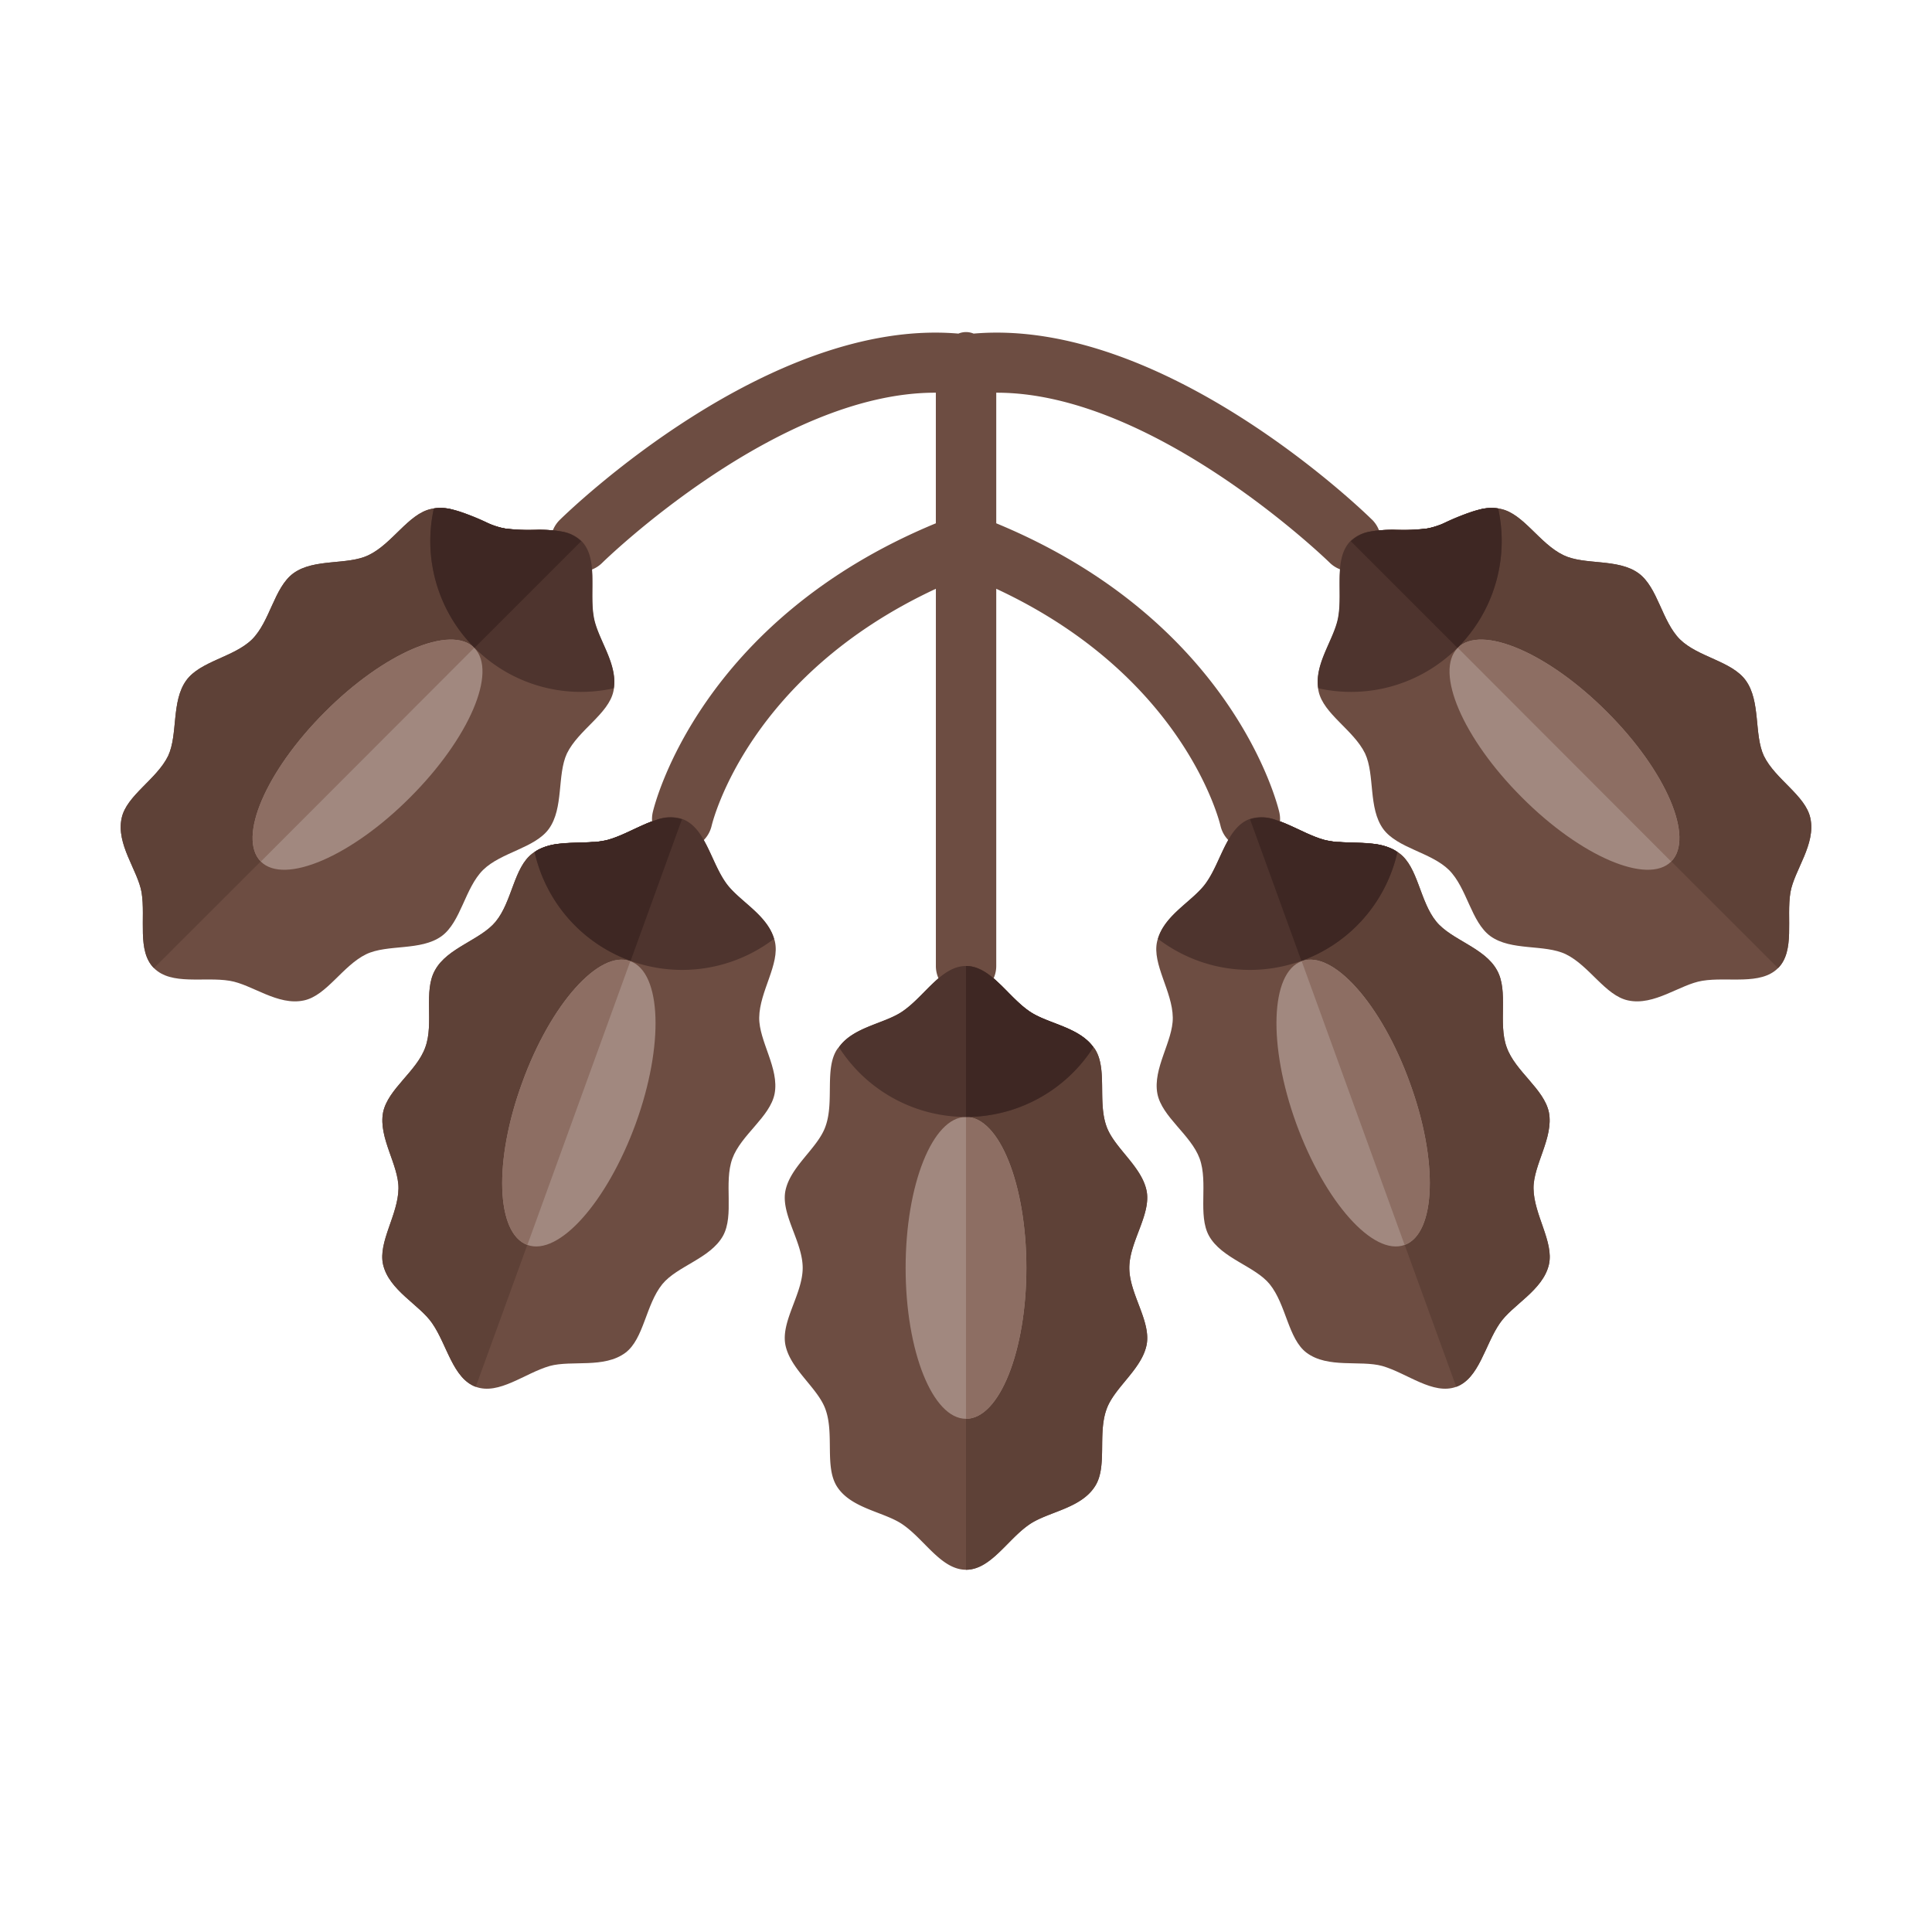
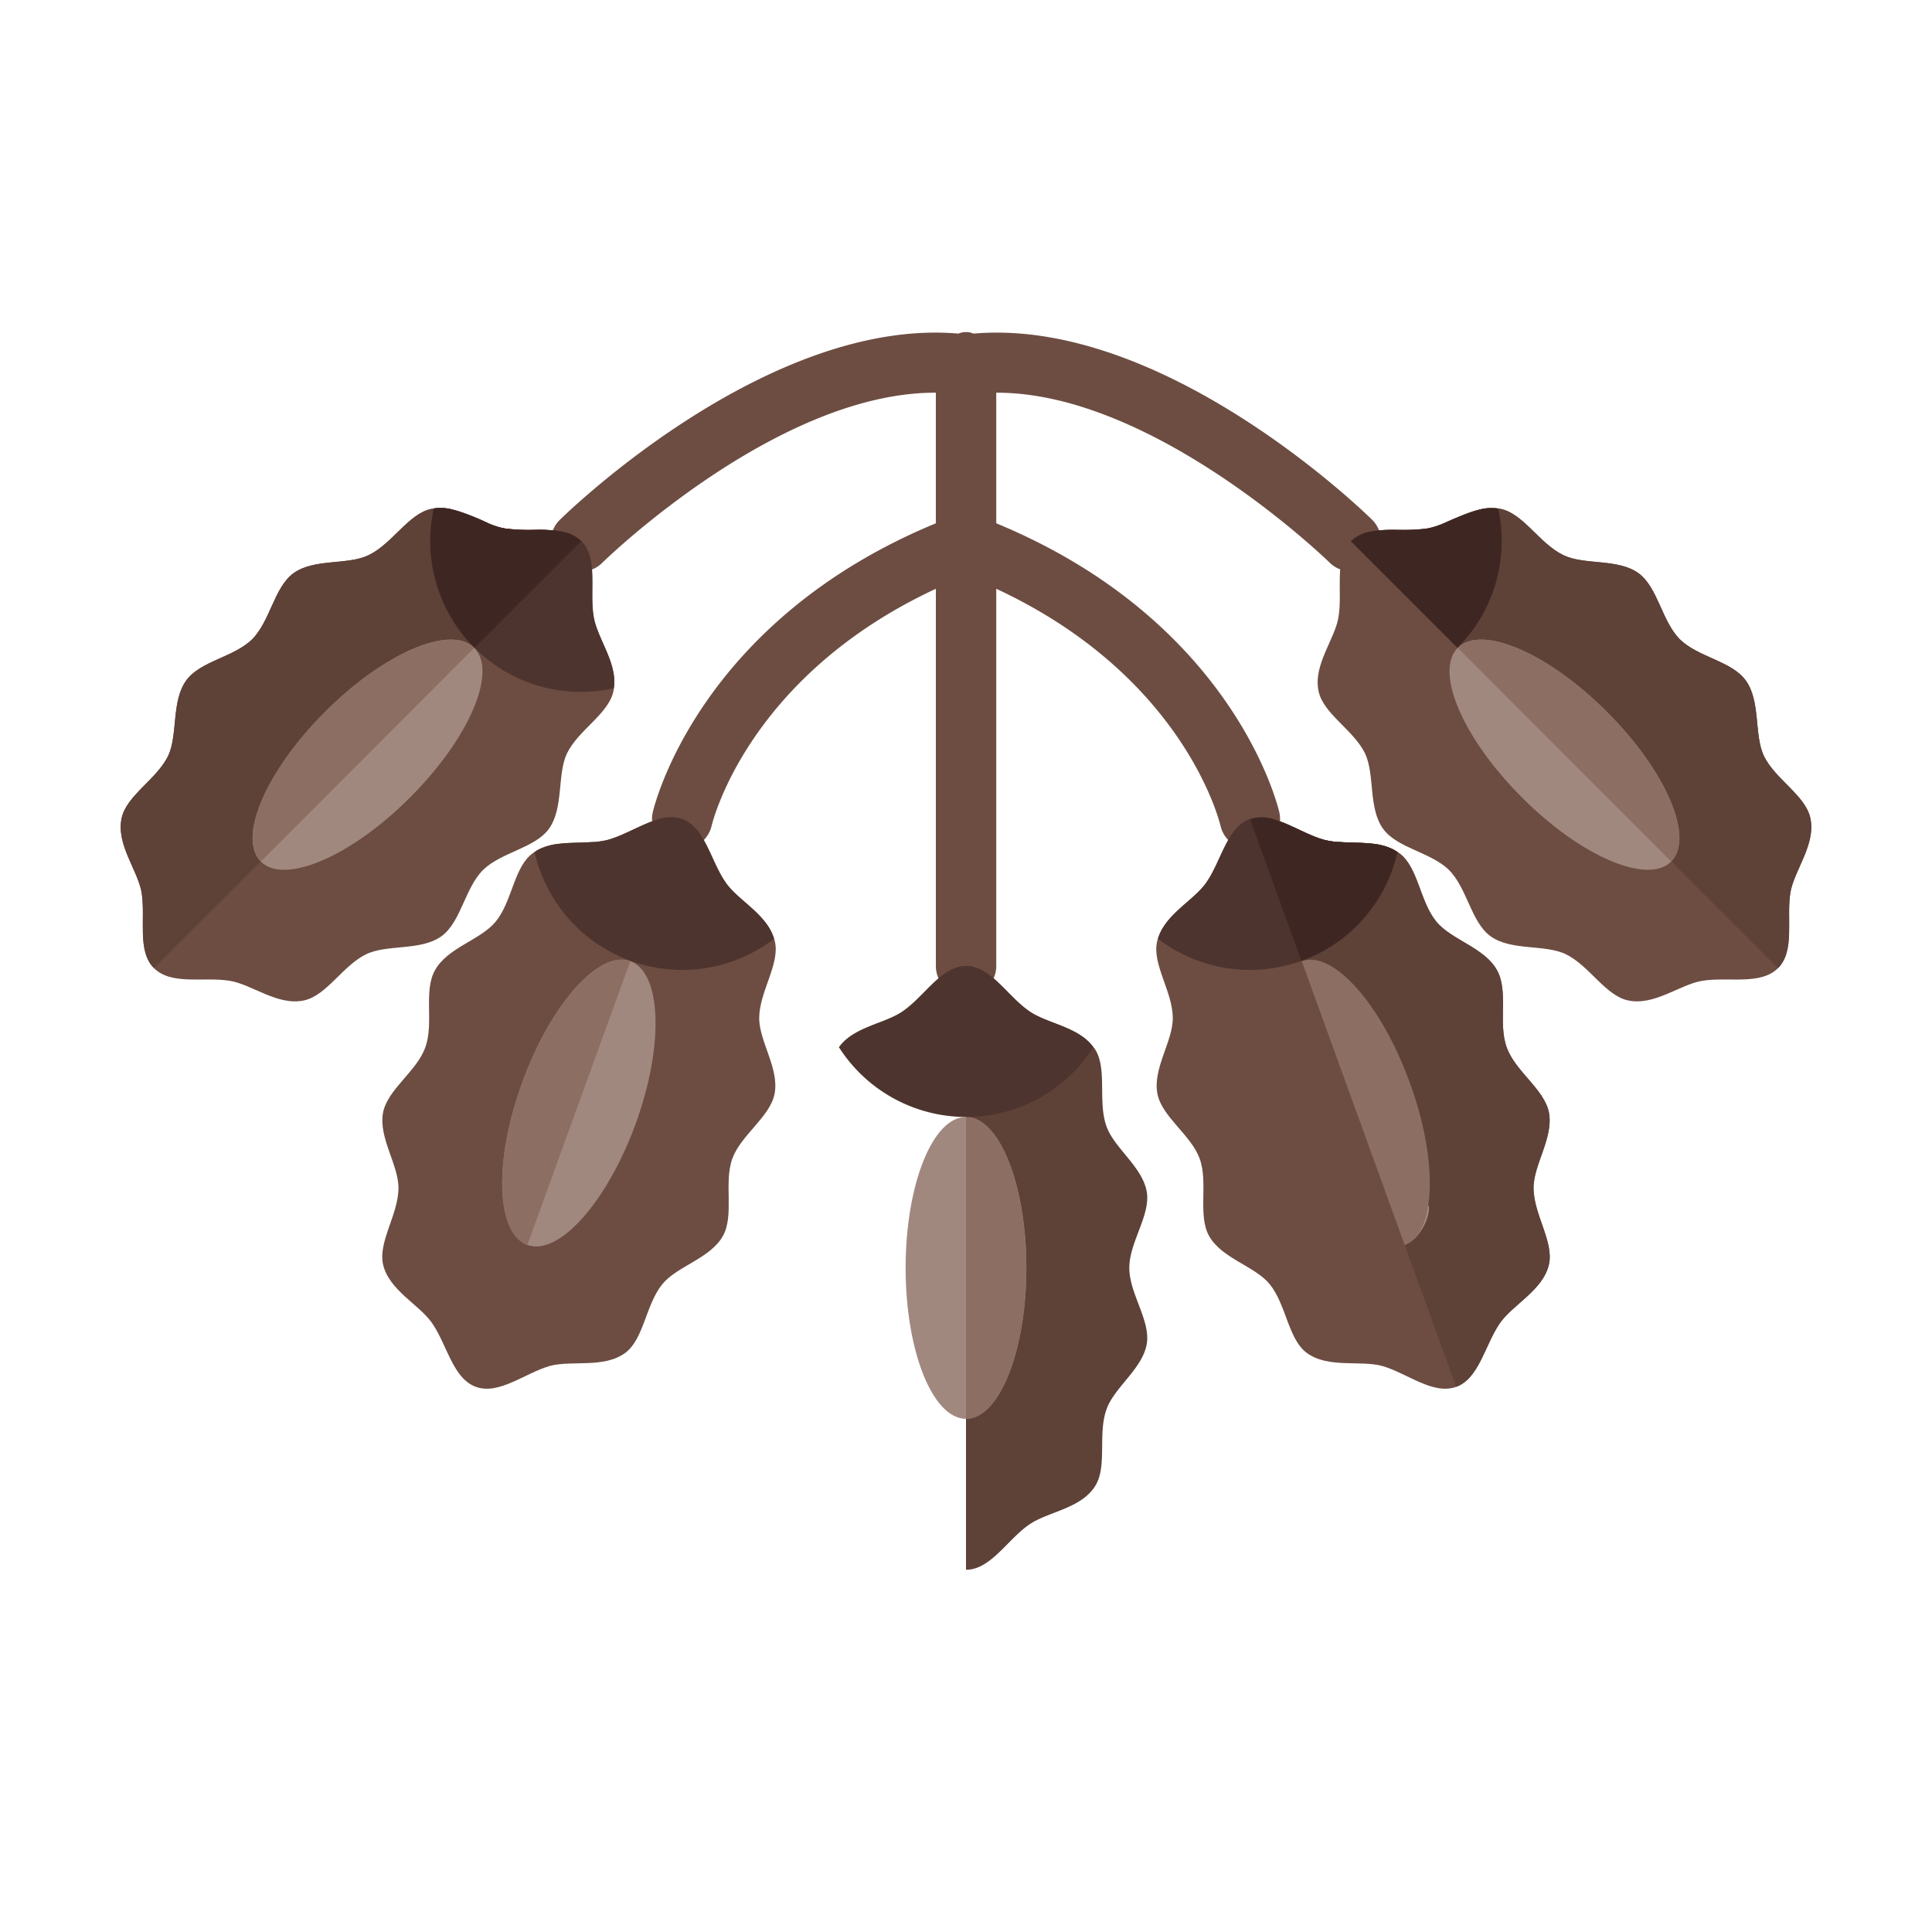
<svg xmlns="http://www.w3.org/2000/svg" width="800px" height="800px" viewBox="0 0 64 64" data-name="Layer 1" id="Layer_1">
  <defs>
    <style>.cls-1{fill:#6d4d42;}.cls-2{fill:#5e4137;}.cls-3{fill:#a1887f;}.cls-4{fill:#8d6e63;}.cls-5{fill:#4e342e;}.cls-6{fill:#3e2723;}</style>
  </defs>
  <path class="cls-1" d="M45.447,17.212c-.283-.28-6.905-6.705-13.195-6.161a.649.649,0,0,0-.503,0c-6.283-.543-12.911,5.882-13.195,6.161a1,1,0,1,0,1.404,1.424c.06-.06,5.795-5.65,11.043-5.627v4.326c-7.822,3.233-9.317,9.308-9.377,9.573a.997.997,0,0,0,.748,1.194.999.999,0,0,0,1.201-.744c.052-.216,1.257-4.982,7.429-7.854V32a1,1,0,0,0,2,0V19.504c6.162,2.867,7.373,7.621,7.429,7.852a1,1,0,0,0,.973.774.988.988,0,0,0,.224-.025.999.999,0,0,0,.751-1.197c-.06-.265-1.555-6.34-9.377-9.573V13.009c5.229-.019,10.982,5.567,11.043,5.628a1,1,0,0,0,1.404-1.425Z" />
-   <path class="cls-1" d="M37.41,42c0,.85.7,1.73.58,2.51-.14.84-1.09,1.45-1.34,2.19-.29.82.04,1.9-.38,2.54-.48.75-1.59.84-2.2,1.28C33.36,51.02,32.81,52,32,52s-1.36-.98-2.07-1.48c-.61-.44-1.72-.53-2.2-1.27-.42-.65-.09-1.73-.38-2.55-.25-.73-1.2-1.35-1.34-2.19-.12-.78.58-1.66.58-2.51s-.7-1.73-.58-2.51c.14-.84,1.09-1.45,1.34-2.19.29-.82-.04-1.9.38-2.54.02-.02.03-.05.06-.07.49-.69,1.55-.78,2.14-1.21C30.64,32.98,31.19,32,32,32s1.36.98,2.07,1.48c.59.43,1.65.52,2.15,1.21a.265.265,0,0,1,.05.06c.42.65.09,1.73.38,2.55.25.73,1.2,1.35,1.34,2.19C38.11,40.27,37.41,41.15,37.41,42Z" />
  <path class="cls-2" d="M37.41,42c0,.85.7,1.73.58,2.51-.14.84-1.09,1.45-1.34,2.19-.29.82.04,1.9-.38,2.54-.48.75-1.59.84-2.2,1.28C33.36,51.02,32.81,52,32,52V32c.81,0,1.36.98,2.07,1.48.59.43,1.65.52,2.15,1.21a.265.265,0,0,1,.05.06c.42.65.09,1.73.38,2.55.25.73,1.2,1.35,1.34,2.19C38.11,40.27,37.41,41.15,37.41,42Z" />
  <ellipse class="cls-3" cx="32" cy="42" rx="2" ry="5" />
  <path class="cls-4" d="M34,42c0,2.76-.9,5-2,5V37C33.1,37,34,39.24,34,42Z" />
  <path class="cls-5" d="M36.22,34.69a5,5,0,0,1-8.43,0c.49-.69,1.55-.78,2.14-1.21C30.64,32.98,31.19,32,32,32s1.36.98,2.07,1.48C34.66,33.91,35.72,34,36.22,34.69Z" />
-   <path class="cls-6" d="M36.22,34.69A5.006,5.006,0,0,1,32,37V32c.81,0,1.36.98,2.07,1.48C34.66,33.91,35.72,34,36.22,34.69Z" />
  <path class="cls-1" d="M51.31,41.89c-.2.86-1.21,1.33-1.63,1.95-.49.71-.68,1.82-1.44,2.1-.77.28-1.62-.45-2.45-.69-.73-.2-1.8.09-2.51-.44-.61-.46-.67-1.59-1.22-2.27-.49-.6-1.59-.85-2.01-1.6-.38-.69-.02-1.76-.31-2.56-.29-.79-1.25-1.38-1.4-2.15-.16-.84.52-1.74.51-2.52-.01-.87-.69-1.77-.52-2.52.2-.87,1.21-1.33,1.64-1.95.49-.72.67-1.82,1.44-2.1.76-.28,1.61.45,2.45.68.72.21,1.8-.09,2.5.45.62.46.67,1.59,1.22,2.26.5.61,1.6.86,2.01,1.61.39.69.03,1.76.32,2.55.28.8,1.24,1.38,1.4,2.16.16.84-.52,1.74-.51,2.52C50.81,40.24,51.48,41.14,51.31,41.89Z" />
  <path class="cls-2" d="M51.31,41.89c-.2.86-1.21,1.33-1.63,1.95-.49.71-.68,1.82-1.44,2.1l-6.83-18.8c.76-.28,1.61.45,2.45.68.72.21,1.8-.09,2.5.45.62.46.67,1.59,1.22,2.26.5.61,1.6.86,2.01,1.61.39.69.03,1.76.32,2.55.28.8,1.24,1.38,1.4,2.16.16.84-.52,1.74-.51,2.52C50.81,40.24,51.48,41.14,51.31,41.89Z" />
-   <path class="cls-3" d="M46.53,41.24c-1.04.38-2.64-1.42-3.59-4.02-.94-2.59-.86-5,.18-5.38,1.03-.38,2.64,1.42,3.58,4.02C47.65,38.45,47.57,40.86,46.53,41.24Z" />
+   <path class="cls-3" d="M46.53,41.24C47.65,38.45,47.57,40.86,46.53,41.24Z" />
  <path class="cls-4" d="M46.53,41.24l-3.41-9.4c1.03-.38,2.64,1.42,3.58,4.02C47.65,38.45,47.57,40.86,46.53,41.24Z" />
  <path class="cls-5" d="M46.29,28.23a5.012,5.012,0,0,1-7.93,2.87c.23-.82,1.19-1.27,1.6-1.87.5-.71.68-1.82,1.44-2.1a1.277,1.277,0,0,1,.88.04c.51.16,1.05.5,1.58.65a2.558,2.558,0,0,0,.27.05,1.014,1.014,0,0,0,.25.02c.34.03.71.02,1.07.06a1.773,1.773,0,0,1,.32.05c.01,0,.02.01.04.01a1.555,1.555,0,0,1,.23.08A.887.887,0,0,1,46.29,28.23Z" />
  <path class="cls-6" d="M46.29,28.23a4.988,4.988,0,0,1-3.18,3.6l-1.7-4.69a1.305,1.305,0,0,1,.87.03c.51.16,1.05.5,1.58.65a2.558,2.558,0,0,0,.27.05,1.014,1.014,0,0,0,.25.02c.34.03.71.02,1.07.06a1.773,1.773,0,0,1,.32.05c.01,0,.02.01.04.01a1.555,1.555,0,0,1,.23.08A.887.887,0,0,1,46.29,28.23Z" />
  <path class="cls-1" d="M59.31,29.56c-.14.86.16,1.94-.41,2.51-.58.58-1.66.28-2.51.42-.74.12-1.59.84-2.46.65-.75-.16-1.28-1.15-2.06-1.53-.71-.34-1.81-.1-2.5-.6-.64-.47-.77-1.59-1.37-2.19-.6-.59-1.71-.72-2.18-1.36-.5-.69-.27-1.79-.6-2.5-.38-.78-1.38-1.31-1.54-2.06-.19-.87.54-1.72.66-2.46.14-.86-.16-1.94.41-2.51.58-.58,1.66-.28,2.51-.42.75-.12,1.59-.84,2.46-.65.75.16,1.28,1.15,2.07,1.53.7.34,1.8.1,2.49.6.64.47.77,1.59,1.37,2.19.6.59,1.72.72,2.18,1.36.5.69.27,1.79.6,2.5.38.78,1.38,1.31,1.54,2.06C60.16,27.97,59.44,28.82,59.31,29.56Z" />
  <path class="cls-2" d="M59.31,29.56c-.14.86.16,1.94-.41,2.51L44.75,17.93c.58-.58,1.66-.28,2.51-.42.75-.12,1.59-.84,2.46-.65.75.16,1.28,1.15,2.07,1.53.7.34,1.8.1,2.49.6.64.47.77,1.59,1.37,2.19.6.59,1.72.72,2.18,1.36.5.69.27,1.79.6,2.5.38.78,1.38,1.31,1.54,2.06C60.16,27.97,59.44,28.82,59.31,29.56Z" />
  <path class="cls-3" d="M55.36,28.54c-.78.78-3-.17-4.95-2.13-1.95-1.95-2.9-4.16-2.12-4.95.78-.78,3,.17,4.95,2.13C55.19,25.54,56.14,27.75,55.36,28.54Z" />
  <path class="cls-4" d="M55.36,28.54l-7.07-7.08c.78-.78,3,.17,4.95,2.13C55.19,25.54,56.14,27.75,55.36,28.54Z" />
-   <path class="cls-5" d="M48.28,21.46a4.981,4.981,0,0,1-4.61,1.34c-.14-.83.54-1.64.66-2.37.15-.85-.16-1.93.41-2.51a1.204,1.204,0,0,1,.64-.31c.06-.01.13-.02.19-.03a5.683,5.683,0,0,1,.59-.03,5.288,5.288,0,0,0,1.06-.04h.04a2.461,2.461,0,0,0,.51-.15,6.215,6.215,0,0,1,1.36-.51s0,.01.01,0a1.341,1.341,0,0,1,.49-.01v.01A5.005,5.005,0,0,1,48.28,21.46Z" />
  <path class="cls-6" d="M48.28,21.46l-3.53-3.53a1.226,1.226,0,0,1,.63-.32c.06-.01.13-.02.19-.03a5.683,5.683,0,0,1,.59-.03,6.149,6.149,0,0,0,1.06-.04h.04a2.461,2.461,0,0,0,.51-.15,7.922,7.922,0,0,1,1.36-.51s0,.01.01,0a1.61,1.61,0,0,1,.49,0A5.005,5.005,0,0,1,48.28,21.46Z" />
  <path class="cls-1" d="M12.69,41.89c.2.86,1.21,1.33,1.63,1.95.49.71.68,1.82,1.44,2.1.77.28,1.62-.45,2.45-.69.73-.2,1.8.09,2.51-.44.61-.46.67-1.59,1.22-2.27.49-.6,1.59-.85,2.01-1.6.38-.69.02-1.76.31-2.56.29-.79,1.25-1.38,1.4-2.15.16-.84-.52-1.74-.51-2.52.01-.87.69-1.77.52-2.52-.2-.87-1.21-1.33-1.64-1.95-.49-.72-.67-1.82-1.44-2.1-.76-.28-1.61.45-2.45.68-.72.21-1.8-.09-2.5.45-.62.46-.67,1.59-1.22,2.26-.5.61-1.6.86-2.01,1.61-.39.69-.03,1.76-.32,2.55-.28.8-1.24,1.38-1.4,2.16-.16.84.52,1.74.51,2.52C13.19,40.24,12.52,41.14,12.69,41.89Z" />
-   <path class="cls-2" d="M12.69,41.89c.2.86,1.21,1.33,1.63,1.95.49.71.68,1.82,1.44,2.1l6.83-18.8c-.76-.28-1.61.45-2.45.68-.72.21-1.8-.09-2.5.45-.62.46-.67,1.59-1.22,2.26-.5.61-1.6.86-2.01,1.61-.39.69-.03,1.76-.32,2.55-.28.8-1.24,1.38-1.4,2.16-.16.84.52,1.74.51,2.52C13.19,40.24,12.52,41.14,12.69,41.89Z" />
  <path class="cls-3" d="M17.47,41.24c1.04.38,2.64-1.42,3.59-4.02.94-2.59.86-5-.18-5.38-1.03-.38-2.64,1.42-3.58,4.02C16.35,38.45,16.43,40.86,17.47,41.24Z" />
  <path class="cls-4" d="M17.47,41.24l3.41-9.4c-1.03-.38-2.64,1.42-3.58,4.02C16.35,38.45,16.43,40.86,17.47,41.24Z" />
  <path class="cls-5" d="M17.71,28.23a5.012,5.012,0,0,0,7.93,2.87c-.23-.82-1.19-1.27-1.6-1.87-.5-.71-.68-1.82-1.44-2.1a1.277,1.277,0,0,0-.88.04c-.51.16-1.05.5-1.58.65a2.558,2.558,0,0,1-.27.05,1.014,1.014,0,0,1-.25.02c-.34.03-.71.02-1.07.06a1.773,1.773,0,0,0-.32.05c-.01,0-.02.01-.04.01a1.555,1.555,0,0,0-.23.08A.887.887,0,0,0,17.71,28.23Z" />
-   <path class="cls-6" d="M17.71,28.23a4.988,4.988,0,0,0,3.18,3.6l1.7-4.69a1.305,1.305,0,0,0-.87.03c-.51.16-1.05.5-1.58.65a2.558,2.558,0,0,1-.27.05,1.014,1.014,0,0,1-.25.02c-.34.03-.71.02-1.07.06a1.773,1.773,0,0,0-.32.05c-.01,0-.02.01-.04.01a1.555,1.555,0,0,0-.23.08A.887.887,0,0,0,17.71,28.23Z" />
  <path class="cls-1" d="M4.69,29.56c.14.86-.16,1.94.41,2.51.58.58,1.66.28,2.51.42.74.12,1.59.84,2.46.65.75-.16,1.28-1.15,2.06-1.53.71-.34,1.81-.1,2.5-.6.64-.47.77-1.59,1.37-2.19.6-.59,1.71-.72,2.18-1.36.5-.69.27-1.79.6-2.5.38-.78,1.38-1.31,1.54-2.06.19-.87-.54-1.72-.66-2.46-.14-.86.16-1.94-.41-2.51-.58-.58-1.66-.28-2.51-.42-.75-.12-1.59-.84-2.46-.65-.75.16-1.28,1.15-2.07,1.53-.7.34-1.8.1-2.49.6-.64.47-.77,1.59-1.37,2.19-.6.59-1.72.72-2.18,1.36-.5.69-.27,1.79-.6,2.5-.38.78-1.38,1.31-1.54,2.06C3.84,27.97,4.56,28.82,4.69,29.56Z" />
  <path class="cls-2" d="M4.69,29.56c.14.86-.16,1.94.41,2.51L19.25,17.93c-.58-.58-1.66-.28-2.51-.42-.75-.12-1.59-.84-2.46-.65-.75.16-1.28,1.15-2.07,1.53-.7.34-1.8.1-2.49.6-.64.47-.77,1.59-1.37,2.19-.6.59-1.72.72-2.18,1.36-.5.69-.27,1.79-.6,2.5-.38.78-1.38,1.31-1.54,2.06C3.84,27.97,4.56,28.82,4.69,29.56Z" />
  <path class="cls-3" d="M8.64,28.54c.78.78,3-.17,4.95-2.13,1.95-1.95,2.9-4.16,2.12-4.95-.78-.78-3,.17-4.95,2.13C8.81,25.54,7.86,27.75,8.64,28.54Z" />
  <path class="cls-4" d="M8.64,28.54l7.07-7.08c-.78-.78-3,.17-4.95,2.13C8.81,25.54,7.86,27.75,8.64,28.54Z" />
  <path class="cls-5" d="M15.72,21.46a4.981,4.981,0,0,0,4.61,1.34c.14-.83-.54-1.64-.66-2.37-.15-.85.16-1.93-.41-2.51a1.204,1.204,0,0,0-.64-.31c-.06-.01-.13-.02-.19-.03a5.683,5.683,0,0,0-.59-.03,5.288,5.288,0,0,1-1.06-.04h-.04a2.461,2.461,0,0,1-.51-.15,6.215,6.215,0,0,0-1.36-.51s0,.01-.01,0a1.341,1.341,0,0,0-.49-.01v.01A5.005,5.005,0,0,0,15.72,21.46Z" />
  <path class="cls-6" d="M15.72,21.46l3.53-3.53a1.226,1.226,0,0,0-.63-.32c-.06-.01-.13-.02-.19-.03a5.683,5.683,0,0,0-.59-.03,6.149,6.149,0,0,1-1.06-.04h-.04a2.461,2.461,0,0,1-.51-.15,7.922,7.922,0,0,0-1.36-.51s0,.01-.01,0a1.61,1.61,0,0,0-.49,0A5.005,5.005,0,0,0,15.72,21.46Z" />
</svg>